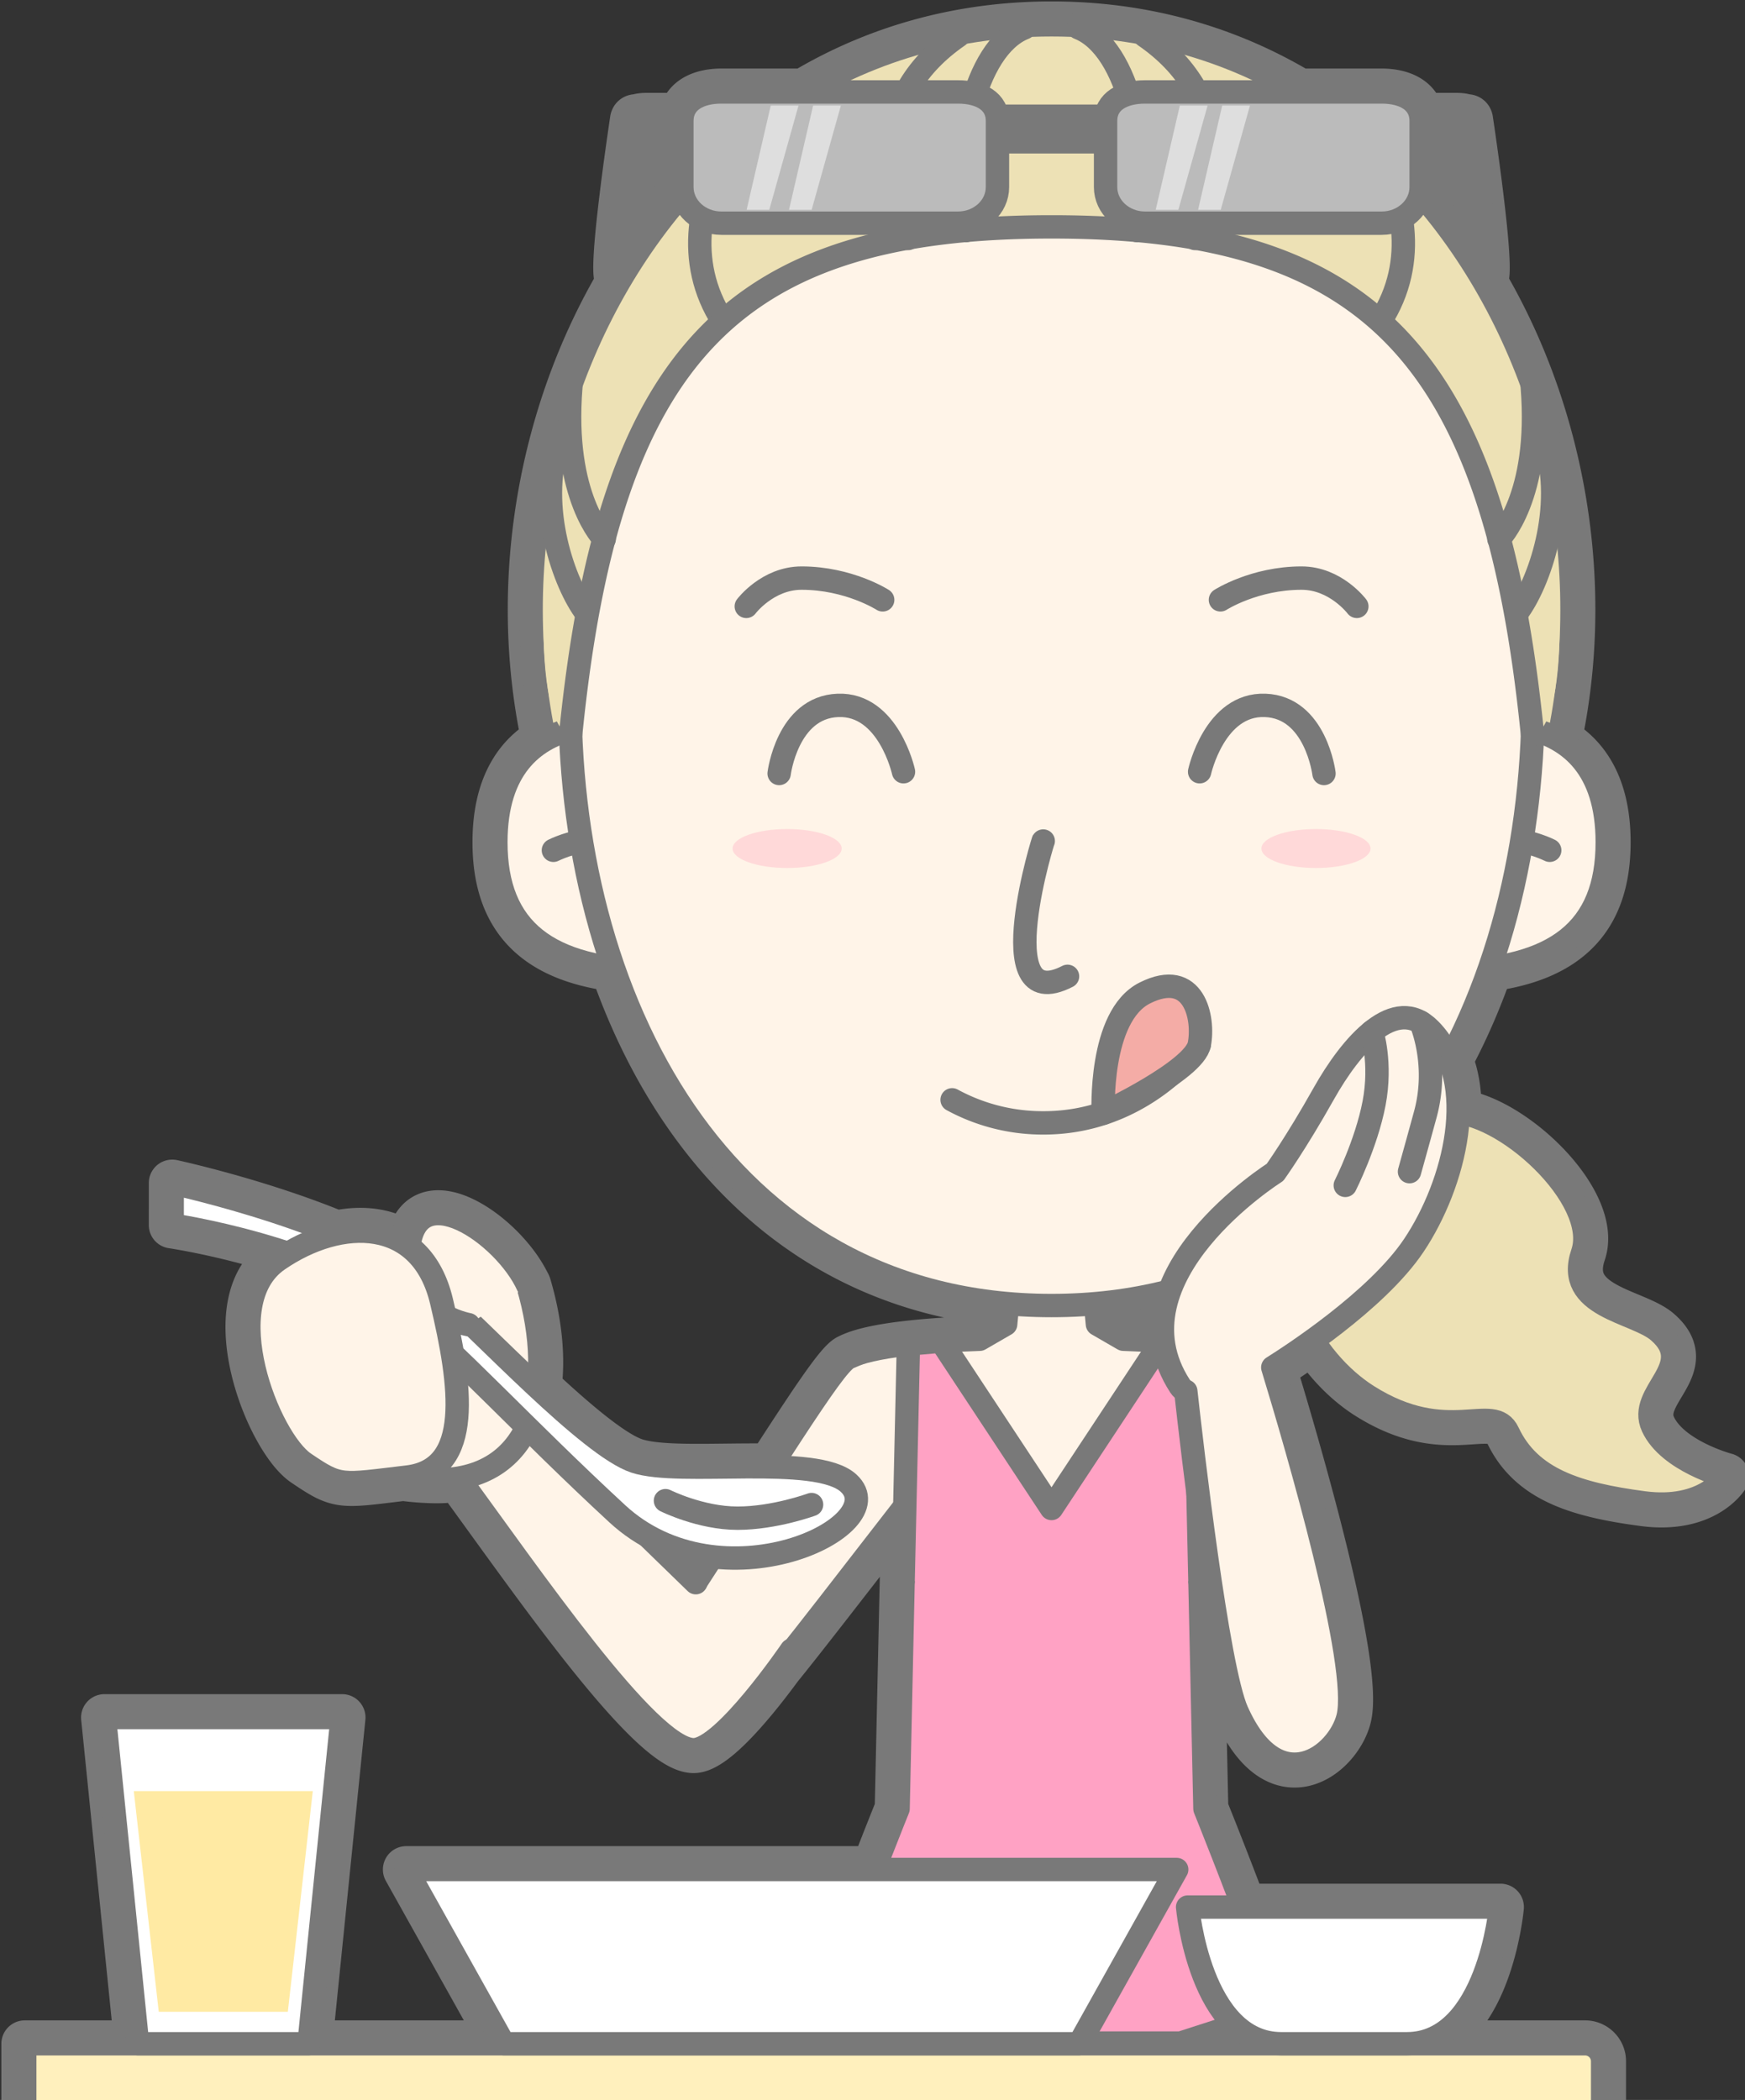
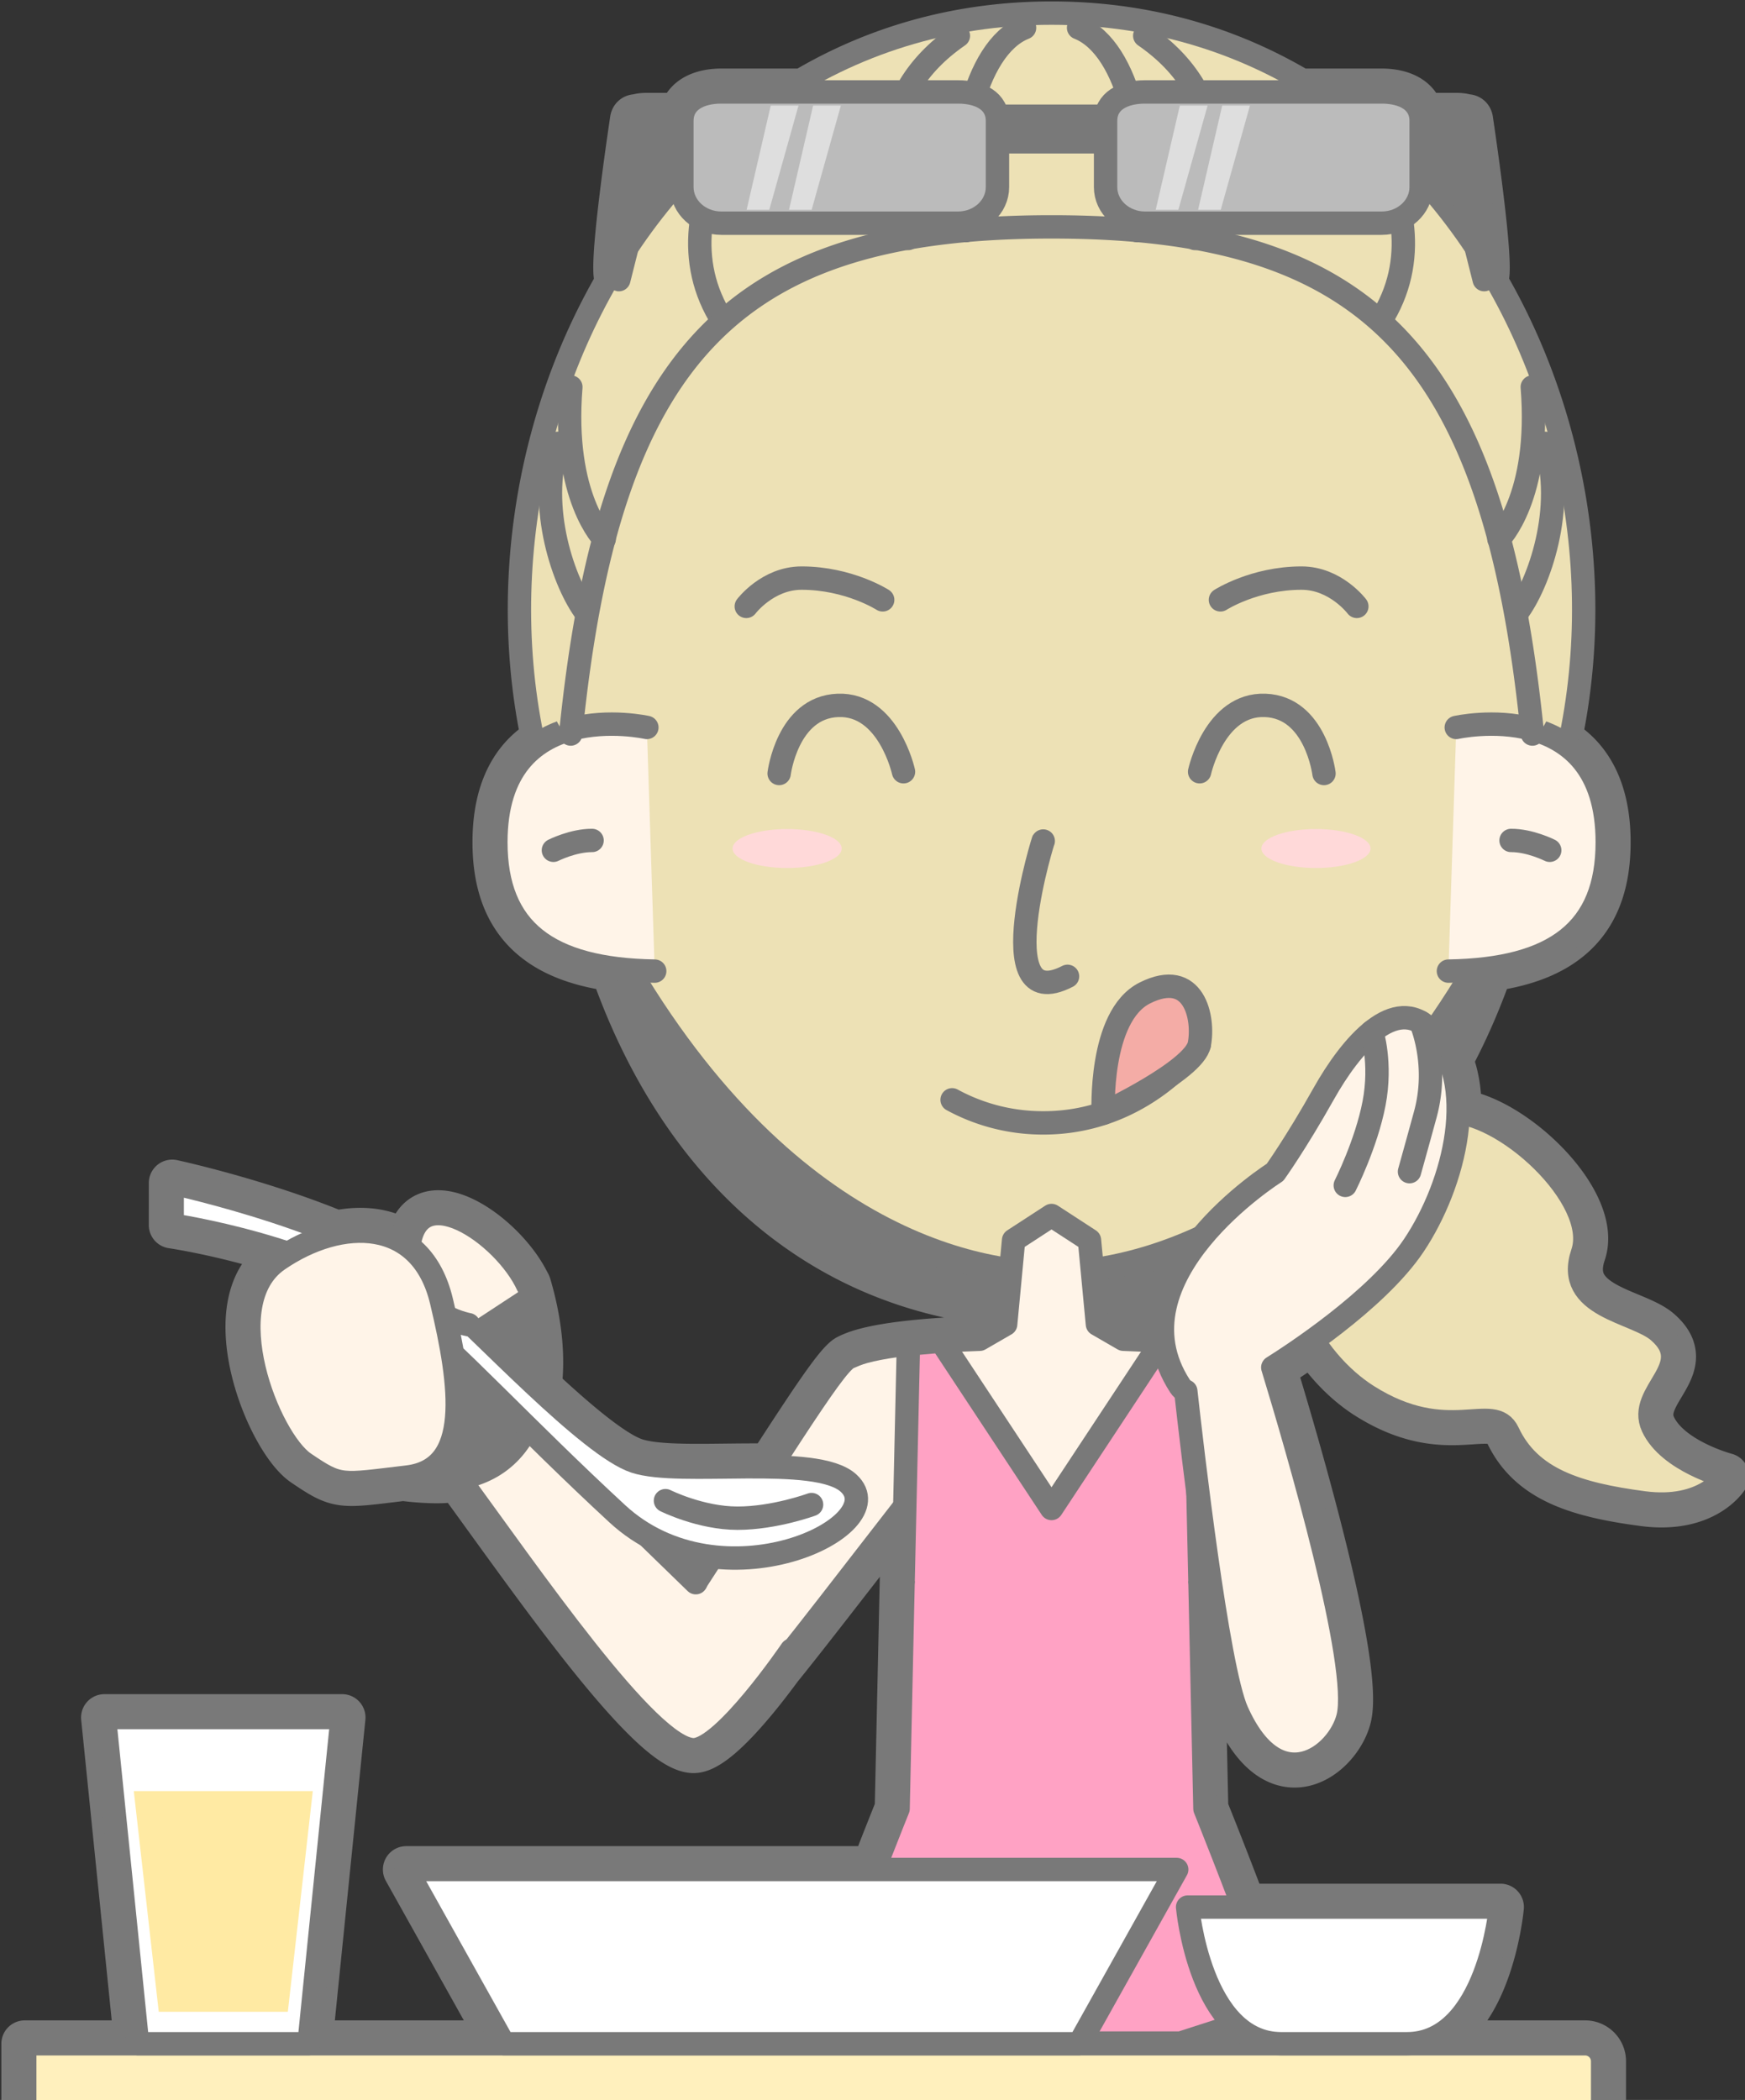
<svg xmlns="http://www.w3.org/2000/svg" viewBox="0 0 79.127 95.204" height="359.828" width="299.062">
  <rect x="0" y="0" width="79.127" height="95.204" fill="#333333" stroke="none" />
  <defs>
    <clipPath id="a">
      <path d="M454.929 147.078v366H140.347v-366z" />
    </clipPath>
  </defs>
  <g clip-path="url(#a)" transform="matrix(.265 0 0 .265 -39.618 -40.547)">
    <path d="M271.391 419.32c-.925 1.427-1.874 2.894-2.865 4.421l-8.214-7.981c3.55 2.011 7.34 3.117 11.079 3.56m77.145-36.853a202.676 202.676 0 00-6.807-.344l-4.443-2.569-.334-3.528a77.508 77.508 0 0012.684-2.154c-.996 2.73-1.464 5.619-1.1 8.595m-70.358 299.225c-.378.493-.708.96-1.009 1.408v-8.38l-.064-.008-.808-81.915h1.481l10.967 82.717c-4.029.986-7.995 2.826-10.567 6.178m154.12-284.607c-2.752-5.946 8-10.25 1.01-16.305-3.994-3.459-16.164-4.172-13.01-13.445 2.953-8.68-11.679-22.803-21.29-24.014.071-3.205-.374-6.276-1.47-9 2.658-4.961 4.949-10.212 6.86-15.69 13.511-1.83 20.126-8.645 20.126-21.535 0-9.675-3.738-14.818-8.368-17.492 7.036-32.834-2.136-69.036-23.59-93.483.072-.36.115-.729.115-1.108v-7.744h4.847l5.942 23.58c1.597-.338-2.461-27.182-2.461-27.182-.041-.499-.272-.579-.637-.529-.412-.165-.985-.245-1.623-.245h-6.135c-.442-2.852-3.261-4.158-6.683-4.158h-14.108c-12.136-7.239-26.366-11.485-42.385-11.485-16.018 0-30.248 4.246-42.383 11.485h-14.124c-3.422 0-6.242 1.306-6.684 4.158h-6.135c-.637 0-1.211.08-1.623.245-.365-.05-.595.03-.636.529 0 0-4.059 26.844-2.461 27.182l5.941-23.58h4.848v7.744c0 .384.043.759.117 1.123-21.444 24.447-30.611 60.641-23.577 93.467-4.631 2.674-8.37 7.817-8.37 17.493 0 12.89 6.615 19.705 20.127 21.535 10.679 30.606 32.949 54.377 67.439 57.394l-.334 3.529-4.444 2.57c-3.906.134-8.212.379-12.096.812l-.097.009v.003c-3.508.394-6.652.945-8.831 1.713l-.002-.005-.116.049c-.494.18-.945.368-1.326.571l-.063.026c-1.655.919-5.613 6.802-13.296 18.667-8.552-.171-18.553.602-23.175-.934-3.825-1.271-10.142-6.621-16.553-12.59.72-5.257.069-11.342-1.742-17.478a1.701 1.701 0 00-.222-.453c-4.232-8.611-18.646-18.263-20.146-6.25-3.407-2.58-7.831-3.152-12.424-2.167-13.479-5.552-28.082-8.706-28.082-8.706l-.004 7.195s9.354 1.366 19.846 4.856c-.577.345-1.147.707-1.709 1.093-10.841 7.449-1.642 30.649 4.483 34.799 5.997 4.066 6.124 3.735 16.919 2.448 1.571.209 3.24.35 5.044.396a22.976 22.976 0 004.446-.297c12.856 17.569 32.69 46.399 40.171 46.467 3.793.035 11.125-9.277 14.7-14.148 3.224-3.96 8.288-10.476 19.132-24.476a330.704 330.704 0 002.148 4.868l-.967 43.847-.004.012c-.047.116-1.735 4.293-4.096 10.389h-80.056l16.667 29.812h-33.315l5.67-55.813h-40.667l5.67 55.813h-19.31v16.835h130.066c-.041.409-.063.783-.063 1.114h4.595l-.024 11.572c-19.366 2.87-32.783 8.309-32.783 8.309-8.021 1.969-10.465 9.431-9.938 17.964l5.977 34.351h.034l10.966 82.717c-4.028.986-7.995 2.826-10.567 6.178-1.726 2.25-2.598 4.029-2.988 5.427l-.006.004c-2.994 5.432-.711 7.689-.711 7.689l26.002-.226c.102.151.177.226.177.226l28.875-.25V674.72l-.064-.008-.808-81.914h.146l-.211-6.581-.158-16.021 40.098-.303c.386-.001.764-.038 1.146-.061h13.057c9.121 0 18.947-6.077 19.699-17.713.834-12.908-1.139-24.185-2.996-31.518h1.865c0-.331-.021-.705-.062-1.114h45.676a3 3 0 003-3v-10.835c0-1.658-1.342-3-3-3h-30.489c13.904 0 16.014-23.384 16.014-23.384h-44.014a898.36 898.36 0 00-6.559-16.817l-.003-.012-.858-38.945-.036-1.621-.071-3.24c.17-.376.466-1.035.862-1.93 1.707 12.38 3.786 25.053 5.58 29.069 7 15.667 17.352 7.609 19 1 2.204-8.835-8.637-45.936-12.871-59.826 1.062-.664 3.677-2.34 6.879-4.648 2.554 4.02 5.927 7.358 9.378 9.537 13.754 8.687 21.483.881 24 6.25 3.75 8 11.875 10.522 23.165 12.023 10.512 1.397 14.085-4.523 14.085-4.523s-9.747-2.553-12.5-8.5" fill="#797979" />
    <path d="M271.391 419.32c-.925 1.427-1.874 2.894-2.865 4.421l-8.214-7.981c3.55 2.011 7.34 3.117 11.079 3.56zm77.145-36.853a202.676 202.676 0 00-6.807-.344l-4.443-2.569-.334-3.528a77.508 77.508 0 0012.684-2.154c-.996 2.73-1.464 5.619-1.1 8.595zm-70.358 299.225c-.378.493-.708.96-1.009 1.408v-8.38l-.064-.008-.808-81.915h1.481l10.967 82.717c-4.029.986-7.995 2.826-10.567 6.178zm154.12-284.607c-2.752-5.946 8-10.25 1.01-16.305-3.994-3.459-16.164-4.172-13.01-13.445 2.953-8.68-11.679-22.803-21.29-24.014.071-3.205-.374-6.276-1.47-9 2.658-4.961 4.949-10.212 6.86-15.69 13.511-1.83 20.126-8.645 20.126-21.535 0-9.675-3.738-14.818-8.368-17.492 7.036-32.834-2.136-69.036-23.59-93.483.072-.36.115-.729.115-1.108v-7.744h4.847l5.942 23.58c1.597-.338-2.461-27.182-2.461-27.182-.041-.499-.272-.579-.637-.529-.412-.165-.985-.245-1.623-.245h-6.135c-.442-2.852-3.261-4.158-6.683-4.158h-14.108c-12.136-7.239-26.366-11.485-42.385-11.485-16.018 0-30.248 4.246-42.383 11.485h-14.124c-3.422 0-6.242 1.306-6.684 4.158h-6.135c-.637 0-1.211.08-1.623.245-.365-.05-.595.03-.636.529 0 0-4.059 26.844-2.461 27.182l5.941-23.58h4.848v7.744c0 .384.043.759.117 1.123-21.444 24.447-30.611 60.641-23.577 93.467-4.631 2.674-8.37 7.817-8.37 17.493 0 12.89 6.615 19.705 20.127 21.535 10.679 30.606 32.949 54.377 67.439 57.394l-.334 3.529-4.444 2.57c-3.906.134-8.212.379-12.096.812l-.097.009v.003c-3.508.394-6.652.945-8.831 1.713l-.002-.005-.116.049c-.494.18-.945.368-1.326.571l-.063.026c-1.655.919-5.613 6.802-13.296 18.667-8.552-.171-18.553.602-23.175-.934-3.825-1.271-10.142-6.621-16.553-12.59.72-5.257.069-11.342-1.742-17.478a1.701 1.701 0 00-.222-.453c-4.232-8.611-18.646-18.263-20.146-6.25-3.407-2.58-7.831-3.152-12.424-2.167-13.479-5.552-28.082-8.706-28.082-8.706l-.004 7.195s9.354 1.366 19.846 4.856c-.577.345-1.147.707-1.709 1.093-10.841 7.449-1.642 30.649 4.483 34.799 5.997 4.066 6.124 3.735 16.919 2.448 1.571.209 3.24.35 5.044.396a22.976 22.976 0 004.446-.297c12.856 17.569 32.69 46.399 40.171 46.467 3.793.035 11.125-9.277 14.7-14.148 3.224-3.96 8.288-10.476 19.132-24.476a330.704 330.704 0 002.148 4.868l-.967 43.847-.004.012c-.047.116-1.735 4.293-4.096 10.389h-80.056l16.667 29.812h-33.315l5.67-55.813h-40.667l5.67 55.813h-19.31v16.835h130.066c-.041.409-.063.783-.063 1.114h4.595l-.024 11.572c-19.366 2.87-32.783 8.309-32.783 8.309-8.021 1.969-10.465 9.431-9.938 17.964l5.977 34.351h.034l10.966 82.717c-4.028.986-7.995 2.826-10.567 6.178-1.726 2.25-2.598 4.029-2.988 5.427l-.006.004c-2.994 5.432-.711 7.689-.711 7.689l26.002-.226c.102.151.177.226.177.226l28.875-.25V674.72l-.064-.008-.808-81.914h.146l-.211-6.581-.158-16.021 40.098-.303c.386-.001.764-.038 1.146-.061h13.057c9.121 0 18.947-6.077 19.699-17.713.834-12.908-1.139-24.185-2.996-31.518h1.865c0-.331-.021-.705-.062-1.114h45.676a3 3 0 003-3v-10.835c0-1.658-1.342-3-3-3h-30.489c13.904 0 16.014-23.384 16.014-23.384h-44.014a898.36 898.36 0 00-6.559-16.817l-.003-.012-.858-38.945-.036-1.621-.071-3.24c.17-.376.466-1.035.862-1.93 1.707 12.38 3.786 25.053 5.58 29.069 7 15.667 17.352 7.609 19 1 2.204-8.835-8.637-45.936-12.871-59.826 1.062-.664 3.677-2.34 6.879-4.648 2.554 4.02 5.927 7.358 9.378 9.537 13.754 8.687 21.483.881 24 6.25 3.75 8 11.875 10.522 23.165 12.023 10.512 1.397 14.085-4.523 14.085-4.523s-9.747-2.553-12.5-8.5z" stroke="#797979" stroke-width="8" stroke-linecap="round" stroke-linejoin="round" fill="none" />
    <path d="M372.372 357.378s6.429-12.814 24.752-14.121c9.424-.672 26.327 14.807 23.174 24.078-3.154 9.273 9.016 9.986 13.01 13.445 6.99 6.055-3.762 10.359-1.01 16.305 2.753 5.947 12.5 8.5 12.5 8.5s-3.573 5.92-14.085 4.523c-11.29-1.501-19.415-4.023-23.165-12.023-2.517-5.369-10.246 2.437-24-6.25-9.5-6-18.444-20.752-11.176-34.457" fill="#ede1b5" />
    <path d="M372.372 357.378s6.429-12.814 24.752-14.121c9.424-.672 26.327 14.807 23.174 24.078-3.154 9.273 9.016 9.986 13.01 13.445 6.99 6.055-3.762 10.359-1.01 16.305 2.753 5.947 12.5 8.5 12.5 8.5s-3.573 5.92-14.085 4.523c-11.29-1.501-19.415-4.023-23.165-12.023-2.517-5.369-10.246 2.437-24-6.25-9.5-6-18.444-20.752-11.176-34.457z" stroke="#797979" stroke-width="4" stroke-linecap="round" stroke-linejoin="round" fill="none" />
    <path d="M329.438 157.25c-71.275 0-107.277 83.859-79.859 143 27.42 59.142 63.623 68.5 79.781 68.5.026 0 .053-.006.078-.007.027.001.054.007.08.007 16.159 0 52.362-9.358 79.78-68.5 27.418-59.141-8.583-143-79.86-143" fill="#ede1b5" />
-     <path d="M329.438 157.25c-71.275 0-107.277 83.859-79.859 143 27.42 59.142 63.623 68.5 79.781 68.5.026 0 .053-.006.078-.007.027.001.054.007.08.007 16.159 0 52.362-9.358 79.78-68.5 27.418-59.141-8.583-143-79.86-143z" stroke="#797979" stroke-width="4" stroke-linecap="round" stroke-linejoin="round" fill="none" />
    <path d="M364.267 385.302c-3.875-2.102-14.148-2.891-22.538-3.179l-4.443-2.569-1.361-14.38-6.49-4.22-6.491 4.22-1.361 14.38-4.444 2.57c-8.388.287-18.652 1.077-22.525 3.178-.343.187-1.422 2.486-1.422 2.486-.064 6.707 11.131 31.202 11.131 31.202h50.235s11.195-24.495 11.13-31.202c0 0-1.078-2.299-1.421-2.486" fill="#fff4e8" />
    <path d="M364.267 385.302c-3.875-2.102-14.148-2.891-22.538-3.179l-4.443-2.569-1.361-14.38-6.49-4.22-6.491 4.22-1.361 14.38-4.444 2.57c-8.388.287-18.652 1.077-22.525 3.178-.343.187-1.422 2.486-1.422 2.486-.064 6.707 11.131 31.202 11.131 31.202h50.235s11.195-24.495 11.13-31.202c0 0-1.078-2.299-1.421-2.486z" stroke="#797979" stroke-width="4" stroke-linecap="round" stroke-linejoin="round" fill="none" />
    <path d="M304.168 410.92c-22.309 28.806-22.327 28.789-28.023 34.941-3.843 4.149-6.332 3.574-11.95.978-4.482-2.072-4.648-8.43-3.337-11.333 21.941-33.521 31.004-48.679 33.75-50.204l1.505-.646" fill="#fff4e8" />
    <path d="M304.168 410.92c-22.309 28.806-22.327 28.789-28.023 34.941-3.843 4.149-6.332 3.574-11.95.978-4.482-2.072-4.648-8.43-3.337-11.333 21.941-33.521 31.004-48.679 33.75-50.204l1.505-.646" stroke="#797979" stroke-width="4" stroke-linecap="round" stroke-linejoin="round" fill="none" />
    <path d="M370.505 511.744h-82.152l-.043 20.429c-19.366 2.87-32.783 8.309-32.783 8.309-8.021 1.969-10.465 9.431-9.938 17.964l5.977 34.351h36.556l14.5.001-.726-22.599 40.455-.306c.386-.001.764-.038 1.146-.061h13.057c9.121 0 18.947-6.077 19.699-17.713 1.467-22.698-5.748-40.375-5.748-40.375" fill="#94a5b7" />
    <path d="M370.505 511.744h-82.152l-.043 20.429c-19.366 2.87-32.783 8.309-32.783 8.309-8.021 1.969-10.465 9.431-9.938 17.964l5.977 34.351h36.556l14.5.001-.726-22.599 40.455-.306c.386-.001.764-.038 1.146-.061h13.057c9.121 0 18.947-6.077 19.699-17.713 1.467-22.698-5.748-40.375-5.748-40.375z" stroke="#797979" stroke-width="4" stroke-linecap="round" stroke-linejoin="round" fill="none" />
    <path d="M355.688 462.451l-.003-.012-1.129-51.236h-50.25l-1.129 51.236-.004.012c-.16.396-19.434 48.096-19.434 58.15h91.383c0-10.054-19.273-57.754-19.434-58.15" fill="#ffa2c4" />
    <path d="M355.688 462.451l-.003-.012-1.129-51.236h-50.25l-1.129 51.236-.004.012c-.16.396-19.434 48.096-19.434 58.15h91.383c0-10.054-19.273-57.754-19.434-58.15z" stroke="#797979" stroke-width="4" stroke-linecap="round" stroke-linejoin="round" fill="none" />
    <path d="M354.827 423.494l-.91-40.549-5.592-.492-18.894 28.625-18.893-28.625-5.592.492-.91 40.549" fill="#ffa2c4" />
    <path d="M354.827 423.494l-.91-40.549-5.592-.492-18.894 28.625-18.893-28.625-5.592.492-.91 40.549" stroke="#797979" stroke-width="4" stroke-linecap="round" stroke-linejoin="round" fill="none" />
    <path d="M376.11 510.227l-2.457-12.054c-.226-1.104-1.304-2-2.408-2l-19.726 6.363h-44.176l-19.727-6.363c-1.103 0-2.181.896-2.406 2l-2.459 12.054c-.225 1.104.486 2 1.592 2h90.176c1.105 0 1.818-.896 1.591-2" fill="#999" />
    <path d="M376.11 510.227l-2.457-12.054c-.226-1.104-1.304-2-2.408-2l-19.726 6.363h-44.176l-19.727-6.363c-1.103 0-2.181.896-2.406 2l-2.459 12.054c-.225 1.104.486 2 1.592 2h90.176c1.105 0 1.818-.896 1.591-2z" stroke="#797979" stroke-width="4" stroke-linecap="round" stroke-linejoin="round" fill="none" />
    <path d="M260.188 277.46s-25.837-5.808-25.837 19.636c0 14.967 8.894 21.763 27.181 22.048" fill="#fff4e8" />
    <path d="M260.188 277.46s-25.837-5.808-25.837 19.636c0 14.967 8.894 21.763 27.181 22.048" stroke="#797979" stroke-width="4" stroke-linecap="round" stroke-linejoin="round" fill="none" />
    <path d="M244.196 298.473s3.387-1.704 6.616-1.683" fill="#fff4e8" />
    <path d="M244.196 298.473s3.387-1.704 6.616-1.683" stroke="#797979" stroke-width="4" stroke-linecap="round" stroke-linejoin="round" fill="none" />
    <path d="M398.688 277.46s25.836-5.808 25.836 19.636c0 14.967-8.894 21.763-27.179 22.048" fill="#fff4e8" />
    <path d="M398.688 277.46s25.836-5.808 25.836 19.636c0 14.967-8.894 21.763-27.179 22.048" stroke="#797979" stroke-width="4" stroke-linecap="round" stroke-linejoin="round" fill="none" />
    <path d="M414.681 298.473s-3.389-1.704-6.616-1.683" fill="#fff4e8" />
    <path d="M414.681 298.473s-3.389-1.704-6.616-1.683" stroke="#797979" stroke-width="4" stroke-linecap="round" stroke-linejoin="round" fill="none" />
-     <path d="M329.438 376.356c-113.087 0-106.621-211.945 0-211.945 106.622 0 113.086 211.945 0 211.945" fill="#fff4e8" />
-     <path d="M329.438 376.356c-113.087 0-106.621-211.945 0-211.945 106.622 0 113.086 211.945 0 211.945z" stroke="#797979" stroke-width="4" stroke-linecap="round" stroke-linejoin="round" fill="none" />
    <path d="M329.438 161.357c-91.548 0-93.244 117.228-82.281 117.228 6.592-65.461 28.172-86.764 82.281-86.764 54.11 0 75.69 21.303 82.282 86.764 10.964 0 9.269-117.228-82.282-117.228" fill="#ede1b5" />
    <path d="M344.112 192.46c2.28-13-1.283-31.243-10.05-34.699M353.996 193.81c4.498-9.322 6.14-24.536-8.613-34.687M385.698 207.929c6.674-10.34 3.873-21.756-1.088-29.948M409.042 257.88c3.793-4.934 8.438-18.094 4.863-29.027M405.985 245.228s7.241-7.097 5.709-26.01M314.765 192.46c-2.278-13 1.283-31.243 10.051-34.699M304.882 193.81c-4.498-9.322-6.141-24.536 8.613-34.687M273.179 207.929c-6.674-10.34-3.871-21.756 1.088-29.948M249.837 257.88c-3.795-4.934-8.44-18.094-4.865-29.027M252.892 245.228s-7.241-7.097-5.709-26.01" stroke="#797979" stroke-width="4" stroke-linecap="round" stroke-linejoin="round" fill="none" />
    <path d="M247.157 278.585c6.592-65.461 28.172-86.764 82.281-86.764 54.11 0 75.69 21.303 82.282 86.764M354.723 331.676s-9.369 13.687-27.177 13.429a32.412 32.412 0 01-15.124-3.942" stroke="#797979" stroke-width="4" stroke-linecap="round" stroke-linejoin="round" fill="none" />
    <path d="M338.28 343.469s-.8-16.601 7.104-20.578c8.492-4.272 10.207 4.311 9.339 8.785-.869 4.473-16.443 11.793-16.443 11.793" fill="#f4aca6" />
    <path d="M338.28 343.469s-.8-16.601 7.104-20.578c8.492-4.272 10.207 4.311 9.339 8.785-.869 4.473-16.443 11.793-16.443 11.793zM328.013 296.886c.484-1.81-9.682 30.294 4.156 23.151" stroke="#797979" stroke-width="4" stroke-linecap="round" stroke-linejoin="round" fill="none" />
    <path d="M261.827 175.305c.08-.986-.783-1.841-1.93-1.91-1.144-.07-1.964-.713-2.044.272 0 0-4.059 26.844-2.461 27.182z" fill="#797979" />
    <path d="M261.827 175.305c.08-.986-.783-1.841-1.93-1.91-1.144-.07-1.964-.713-2.044.272 0 0-4.059 26.844-2.461 27.182z" stroke="#797979" stroke-width="4" stroke-linecap="round" stroke-linejoin="round" fill="none" />
    <path d="M397.034 175.305c-.08-.986.783-1.841 1.93-1.91 1.144-.07 1.965-.713 2.045.272 0 0 4.058 26.844 2.461 27.182z" fill="#797979" />
    <path d="M397.034 175.305c-.08-.986.783-1.841 1.93-1.91 1.144-.07 1.965-.713 2.045.272 0 0 4.058 26.844 2.461 27.182z" stroke="#797979" stroke-width="4" stroke-linecap="round" stroke-linejoin="round" fill="none" />
    <path d="M356.431 176.065c0 .665-3.024 1.204-6.75 1.204h-40.5c-3.729 0-6.75-.539-6.75-1.204v-2.205c0-.665 3.021-.967 6.75-.967h40.5c3.726 0 6.75.302 6.75.967z" fill="#797979" />
    <path d="M356.431 176.065c0 .665-3.024 1.204-6.75 1.204h-40.5c-3.729 0-6.75-.539-6.75-1.204v-2.205c0-.665 3.021-.967 6.75-.967h40.5c3.726 0 6.75.302 6.75.967z" stroke="#797979" stroke-width="4" stroke-linecap="round" stroke-linejoin="round" fill="none" />
    <path d="M401.013 176.065c0 .665-1.014 1.204-2.264 1.204h-13.582c-1.25 0-2.264-.539-2.264-1.204v-2.205c0-.665 1.014-.967 2.264-.967h13.582c1.25 0 2.264.302 2.264.967z" fill="#797979" />
    <path d="M401.013 176.065c0 .665-1.014 1.204-2.264 1.204h-13.582c-1.25 0-2.264-.539-2.264-1.204v-2.205c0-.665 1.014-.967 2.264-.967h13.582c1.25 0 2.264.302 2.264.967z" stroke="#797979" stroke-width="4" stroke-linecap="round" stroke-linejoin="round" fill="none" />
    <path d="M275.958 176.065c0 .665-1.014 1.204-2.264 1.204h-13.582c-1.25 0-2.263-.539-2.263-1.204v-2.205c0-.665 1.013-.967 2.263-.967h13.582c1.25 0 2.264.302 2.264.967z" fill="#797979" />
    <path d="M275.958 176.065c0 .665-1.014 1.204-2.264 1.204h-13.582c-1.25 0-2.263-.539-2.263-1.204v-2.205c0-.665 1.013-.967 2.263-.967h13.582c1.25 0 2.264.302 2.264.967z" stroke="#797979" stroke-width="4" stroke-linecap="round" stroke-linejoin="round" fill="none" />
    <path d="M320.181 185.013c0 3.411-3.024 6.176-6.75 6.176h-40.5c-3.729 0-6.75-2.765-6.75-6.176v-11.321c0-3.411 3.021-4.957 6.75-4.957h40.5c3.726 0 6.75 1.546 6.75 4.957z" fill="#bbb" />
    <path d="M320.181 185.013c0 3.411-3.024 6.176-6.75 6.176h-40.5c-3.729 0-6.75-2.765-6.75-6.176v-11.321c0-3.411 3.021-4.957 6.75-4.957h40.5c3.726 0 6.75 1.546 6.75 4.957z" stroke="#797979" stroke-width="4" stroke-linecap="round" stroke-linejoin="round" fill="none" />
    <path d="M392.681 185.013c0 3.411-3.022 6.176-6.75 6.176h-40.5c-3.729 0-6.75-2.765-6.75-6.176v-11.321c0-3.411 3.021-4.957 6.75-4.957h40.5c3.728 0 6.75 1.546 6.75 4.957z" fill="#bbb" />
    <path d="M392.681 185.013c0 3.411-3.022 6.176-6.75 6.176h-40.5c-3.729 0-6.75-2.765-6.75-6.176v-11.321c0-3.411 3.021-4.957 6.75-4.957h40.5c3.728 0 6.75 1.546 6.75 4.957z" stroke="#797979" stroke-width="4" stroke-linecap="round" stroke-linejoin="round" fill="none" />
    <path d="M277.259 188.903h3.875l5-17.83h-4.75zM284.509 188.903h3.875l5-17.83h-4.75zM347.259 188.903h3.875l5-17.83h-4.75zM354.509 188.903h3.875l5-17.83h-4.75z" fill="#dedede" />
    <path d="M293.526 298.171c0 1.842-4.179 3.334-9.334 3.334-5.154 0-9.334-1.492-9.334-3.334s4.18-3.334 9.334-3.334c5.155 0 9.334 1.492 9.334 3.334M365.349 298.171c0 1.842 4.179 3.334 9.334 3.334 5.154 0 9.334-1.492 9.334-3.334s-4.18-3.334-9.334-3.334c-5.155 0-9.334 1.492-9.334 3.334" fill="#ffd9d9" />
    <path d="M300.54 255.63s-5.788-3.724-13.881-3.724c-5.822 0-9.459 4.841-9.459 4.841M358.335 255.63s5.788-3.724 13.881-3.724c5.822 0 9.459 4.841 9.459 4.841M282.823 285.336s1.389-11.321 10.055-11.654c8.666-.333 11.224 11.353 11.224 11.353M376.052 285.336s-1.389-11.321-10.055-11.654c-8.666-.333-11.224 11.353-11.224 11.353" stroke="#797979" stroke-width="4" stroke-linecap="round" stroke-linejoin="round" fill="none" />
    <path d="M394.217 329.172c-6.012-6.115-13.502 2.558-18.235 10.992-4.736 8.432-8.308 13.405-8.308 13.405s-28.356 17.856-16.262 36.564c.25.387.588.676.995.882 1.068 9.615 5.406 47.263 8.755 54.757 7 15.667 17.352 7.609 19 1 2.204-8.835-8.637-45.936-12.871-59.826 2.943-1.843 17.811-11.429 24.135-20.875 7.035-10.508 11.484-28.063 2.791-36.899" fill="#fff4e8" />
    <path d="M394.217 329.172c-6.012-6.115-13.502 2.558-18.235 10.992-4.736 8.432-8.308 13.405-8.308 13.405s-28.356 17.856-16.262 36.564c.25.387.588.676.995.882 1.068 9.615 5.406 47.263 8.755 54.757 7 15.667 17.352 7.609 19 1 2.204-8.835-8.637-45.936-12.871-59.826 2.943-1.843 17.811-11.429 24.135-20.875 7.035-10.508 11.484-28.063 2.791-36.899z" stroke="#797979" stroke-width="4" stroke-linecap="round" stroke-linejoin="round" fill="none" />
    <path d="M384.236 329.519s1.715 5.314.387 12.243c-1.33 6.929-4.926 14.039-4.926 14.039" fill="#fff4e8" />
    <path d="M384.236 329.519s1.715 5.314.387 12.243c-1.33 6.929-4.926 14.039-4.926 14.039" stroke="#797979" stroke-width="4" stroke-linecap="round" stroke-linejoin="round" fill="none" />
    <path d="M392.619 327.909s3.16 7.084.76 15.806a1807.674 1807.674 0 01-2.692 9.737" fill="#fff4e8" />
    <path d="M392.619 327.909s3.16 7.084.76 15.806a1807.674 1807.674 0 01-2.692 9.737" stroke="#797979" stroke-width="4" stroke-linecap="round" stroke-linejoin="round" fill="none" />
    <path d="M153.736 519.487h267a3 3 0 003-3v-10.835c0-1.658-1.342-3-3-3h-267z" fill="#fff0bd" />
    <path d="M153.736 519.487h267a3 3 0 003-3v-10.835c0-1.658-1.342-3-3-3h-267z" stroke="#797979" stroke-width="4" stroke-linecap="round" stroke-linejoin="round" fill="none" />
    <path d="M284.928 435.304s-11.629 17.091-16.764 17.044c-7.607-.069-27.99-29.884-40.817-47.351l12.117-9.491 29.096 28.267" fill="#fff4e8" />
    <path d="M284.928 435.304s-11.629 17.091-16.764 17.044c-7.607-.069-27.99-29.884-40.817-47.351l12.117-9.491 29.096 28.267" stroke="#797979" stroke-width="4" stroke-linecap="round" stroke-linejoin="round" fill="none" />
-     <path d="M215.423 369.272l12.77.807s10.715-.269 11.649 2.888c5.021 17.005 1.18 33.654-16.295 33.211-25.222-.645-26.914-18.309-27.431-20.737-3.311-15.583 19.307-16.169 19.307-16.169" fill="#fff4e8" />
    <path d="M215.423 369.272l12.77.807s10.715-.269 11.649 2.888c5.021 17.005 1.18 33.654-16.295 33.211-25.222-.645-26.914-18.309-27.431-20.737-3.311-15.583 19.307-16.169 19.307-16.169z" stroke="#797979" stroke-width="4" stroke-linecap="round" stroke-linejoin="round" fill="none" />
    <path d="M178.968 355.391s31.994 6.9 44.974 18.278c8.186 7.174 26.382 26.77 34.195 29.366 7.812 2.595 30.998-1.404 36.567 3.704 8 7.337-21.767 21.689-39.59 5.227-15.589-14.399-28.046-27.972-36.299-34.529-13.941-11.075-39.851-14.851-39.851-14.851z" fill="#fff" />
    <path d="M178.968 355.391s31.994 6.9 44.974 18.278c8.186 7.174 26.382 26.77 34.195 29.366 7.812 2.595 30.998-1.404 36.567 3.704 8 7.337-21.767 21.689-39.59 5.227-15.589-14.399-28.046-27.972-36.299-34.529-13.941-11.075-39.851-14.851-39.851-14.851z" stroke="#797979" stroke-width="4" stroke-linecap="round" stroke-linejoin="round" fill="none" />
    <path d="M263.371 409.739s6 3 12.333 3 12.667-2.333 12.667-2.333" fill="#fff" />
    <path d="M263.371 409.739s6 3 12.333 3 12.667-2.333 12.667-2.333" stroke="#797979" stroke-width="4" stroke-linecap="round" stroke-linejoin="round" fill="none" />
    <path d="M239.842 372.967c-4.025-8.912-19.522-19.397-20.459-5.866-.734 10.602 10.295 12.529 10.295 12.529" fill="#fff4e8" />
    <path d="M239.842 372.967c-4.025-8.912-19.522-19.397-20.459-5.866-.734 10.602 10.295 12.529 10.295 12.529" stroke="#797979" stroke-width="4" stroke-linecap="round" stroke-linejoin="round" fill="none" />
    <path d="M201.584 403.334c-6.125-4.15-15.324-27.35-4.483-34.799 10.842-7.454 24.5-7.376 27.947 7.087 3.447 14.462 5.41 28.75-5.845 30.077-11.5 1.354-11.494 1.788-17.619-2.365" fill="#fff4e8" />
    <path d="M201.584 403.334c-6.125-4.15-15.324-27.35-4.483-34.799 10.842-7.454 24.5-7.376 27.947 7.087 3.447 14.462 5.41 28.75-5.845 30.077-11.5 1.354-11.494 1.788-17.619-2.365z" stroke="#797979" stroke-width="4" stroke-linecap="round" stroke-linejoin="round" fill="none" />
    <path d="M219.021 472.84l16.667 29.812h98.497l16.668-29.812z" fill="#fff" />
    <path d="M219.021 472.84l16.667 29.812h98.497l16.668-29.812z" stroke="#797979" stroke-width="4" stroke-linecap="round" stroke-linejoin="round" fill="none" />
    <path d="M202.373 502.652h-29.327l-5.67-55.813h40.667z" fill="#fff" />
    <path d="M202.373 502.652h-29.327l-5.67-55.813h40.667z" stroke="#797979" stroke-width="4" stroke-linecap="round" stroke-linejoin="round" fill="none" />
    <path d="M198.755 497.181h-22.09l-4.271-37.754h30.631z" fill="#ffeaa3" />
    <path d="M352.719 479.268s2.108 23.384 16.012 23.384h21.516c13.904 0 16.014-23.384 16.014-23.384z" fill="#fff" />
    <path d="M352.719 479.268s2.108 23.384 16.012 23.384h21.516c13.904 0 16.014-23.384 16.014-23.384z" stroke="#797979" stroke-width="4" stroke-linecap="round" stroke-linejoin="round" fill="none" />
  </g>
</svg>